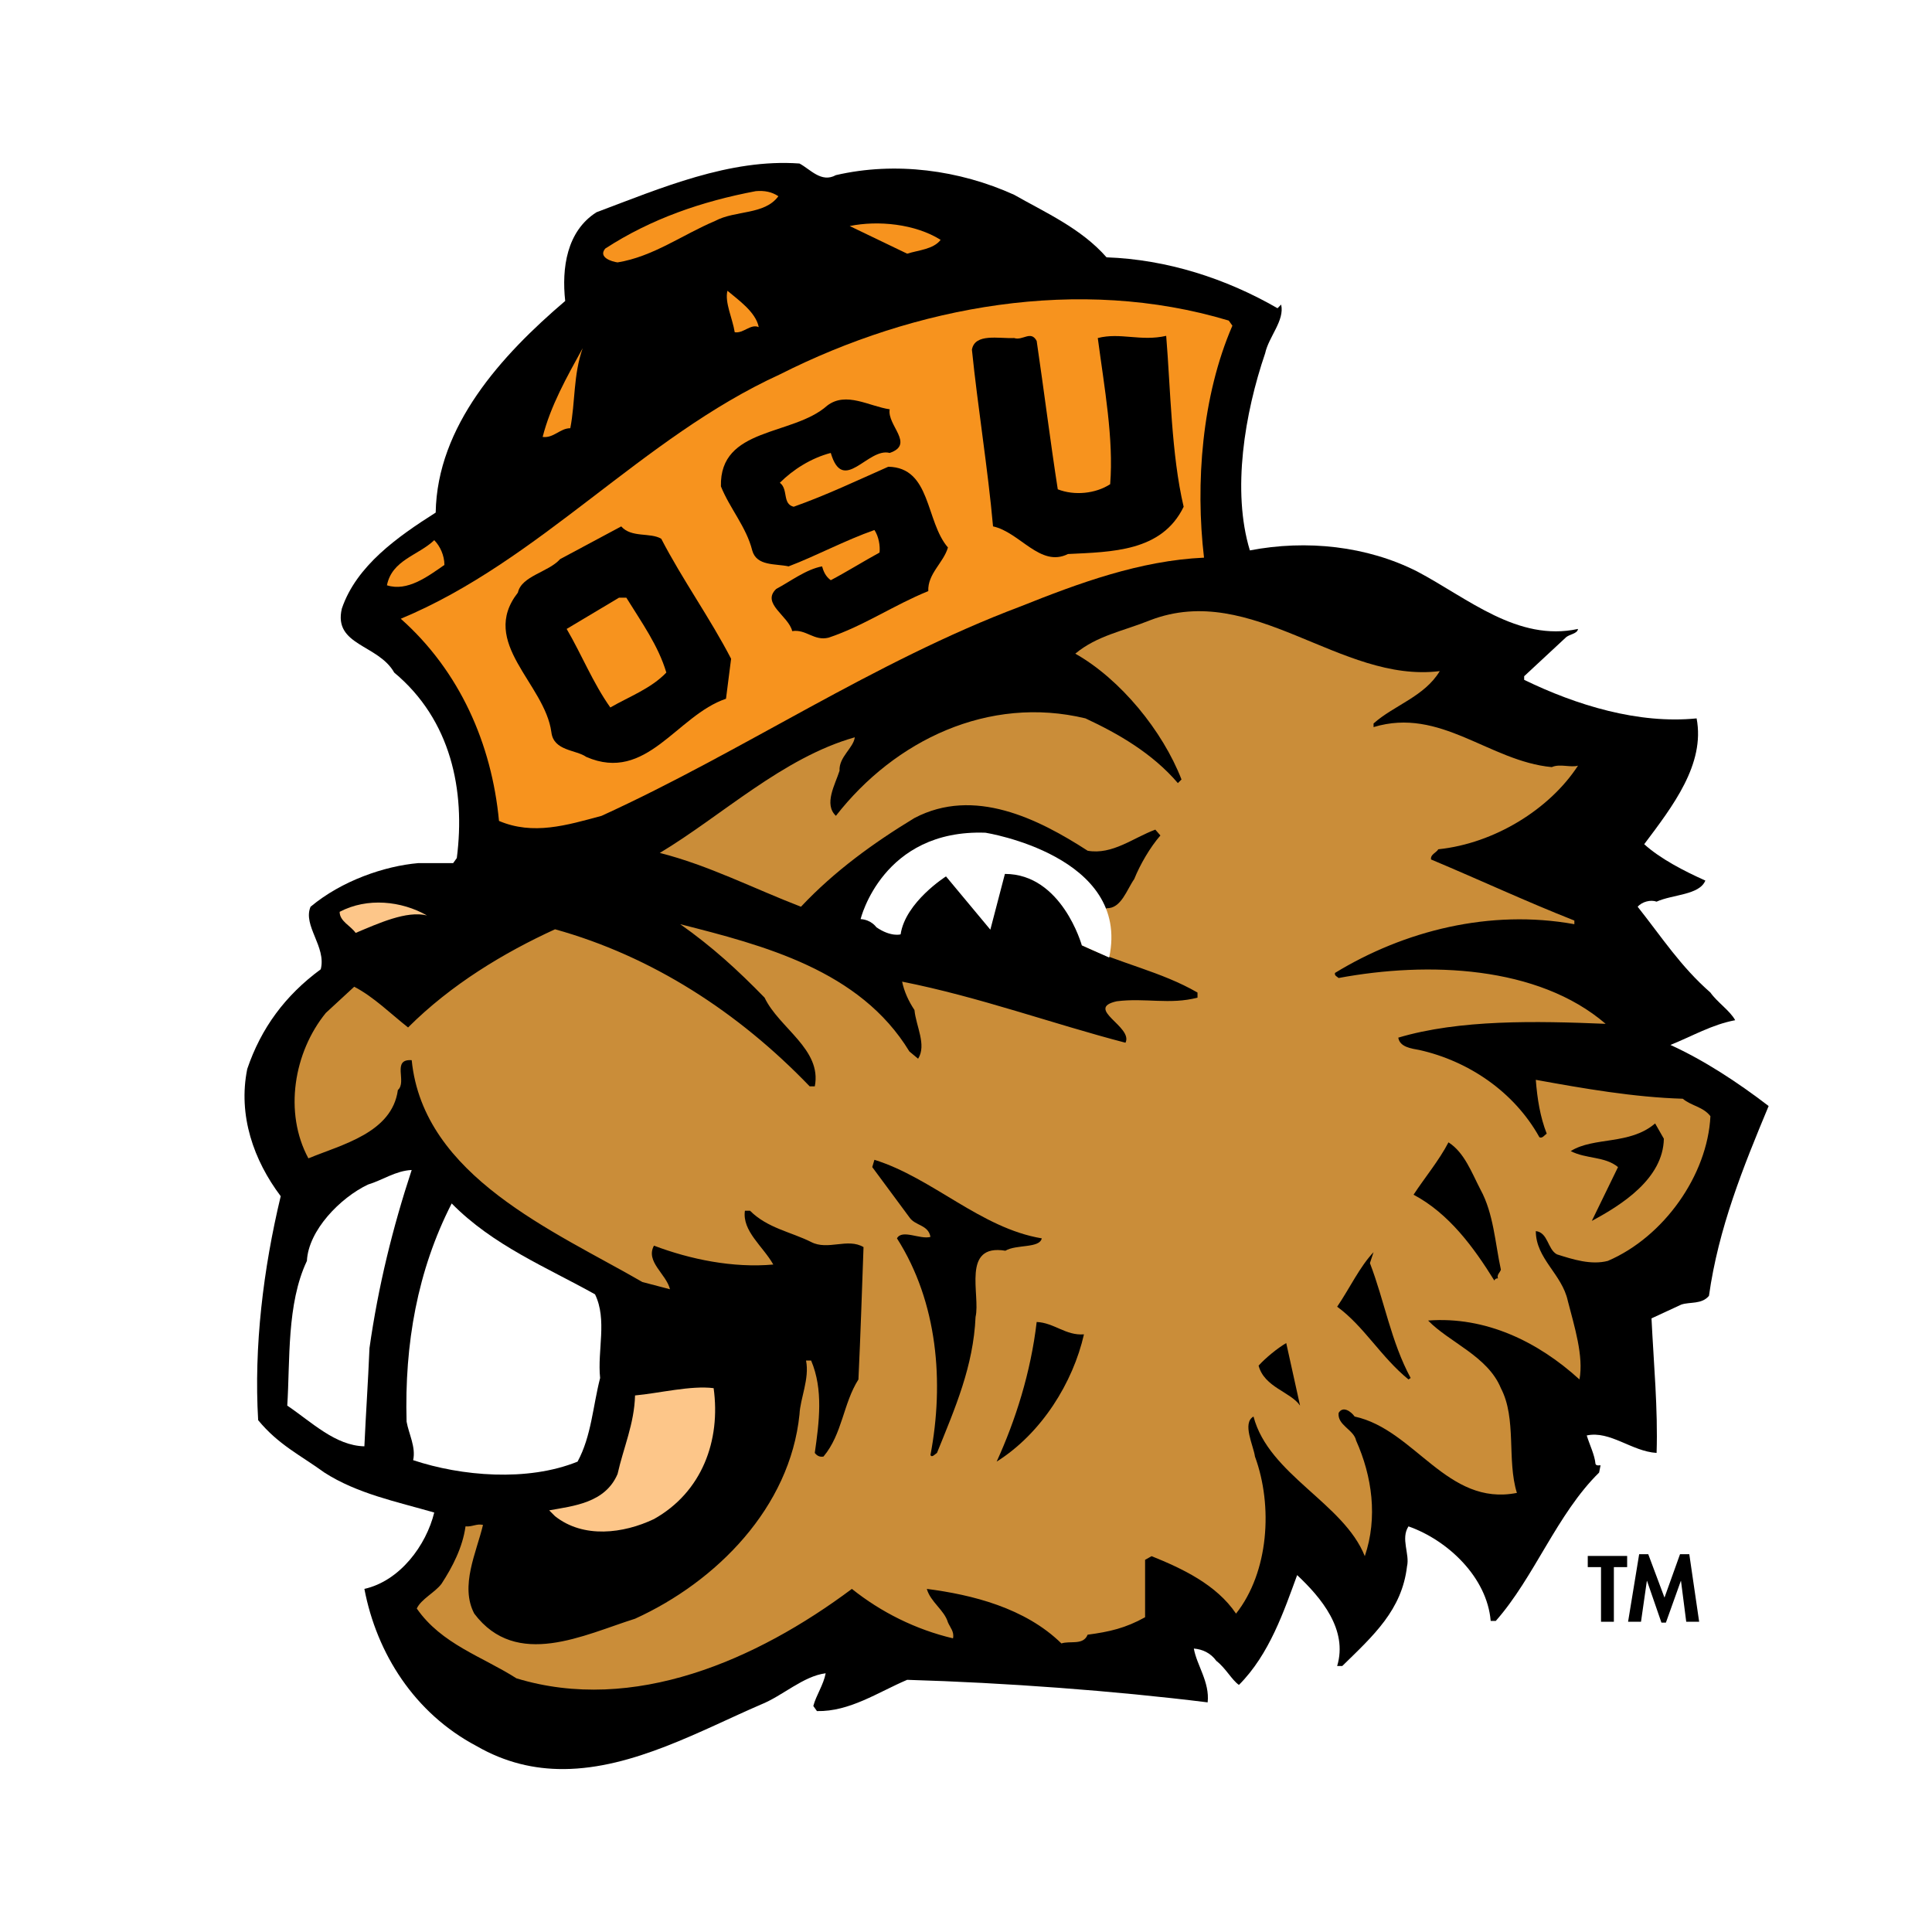
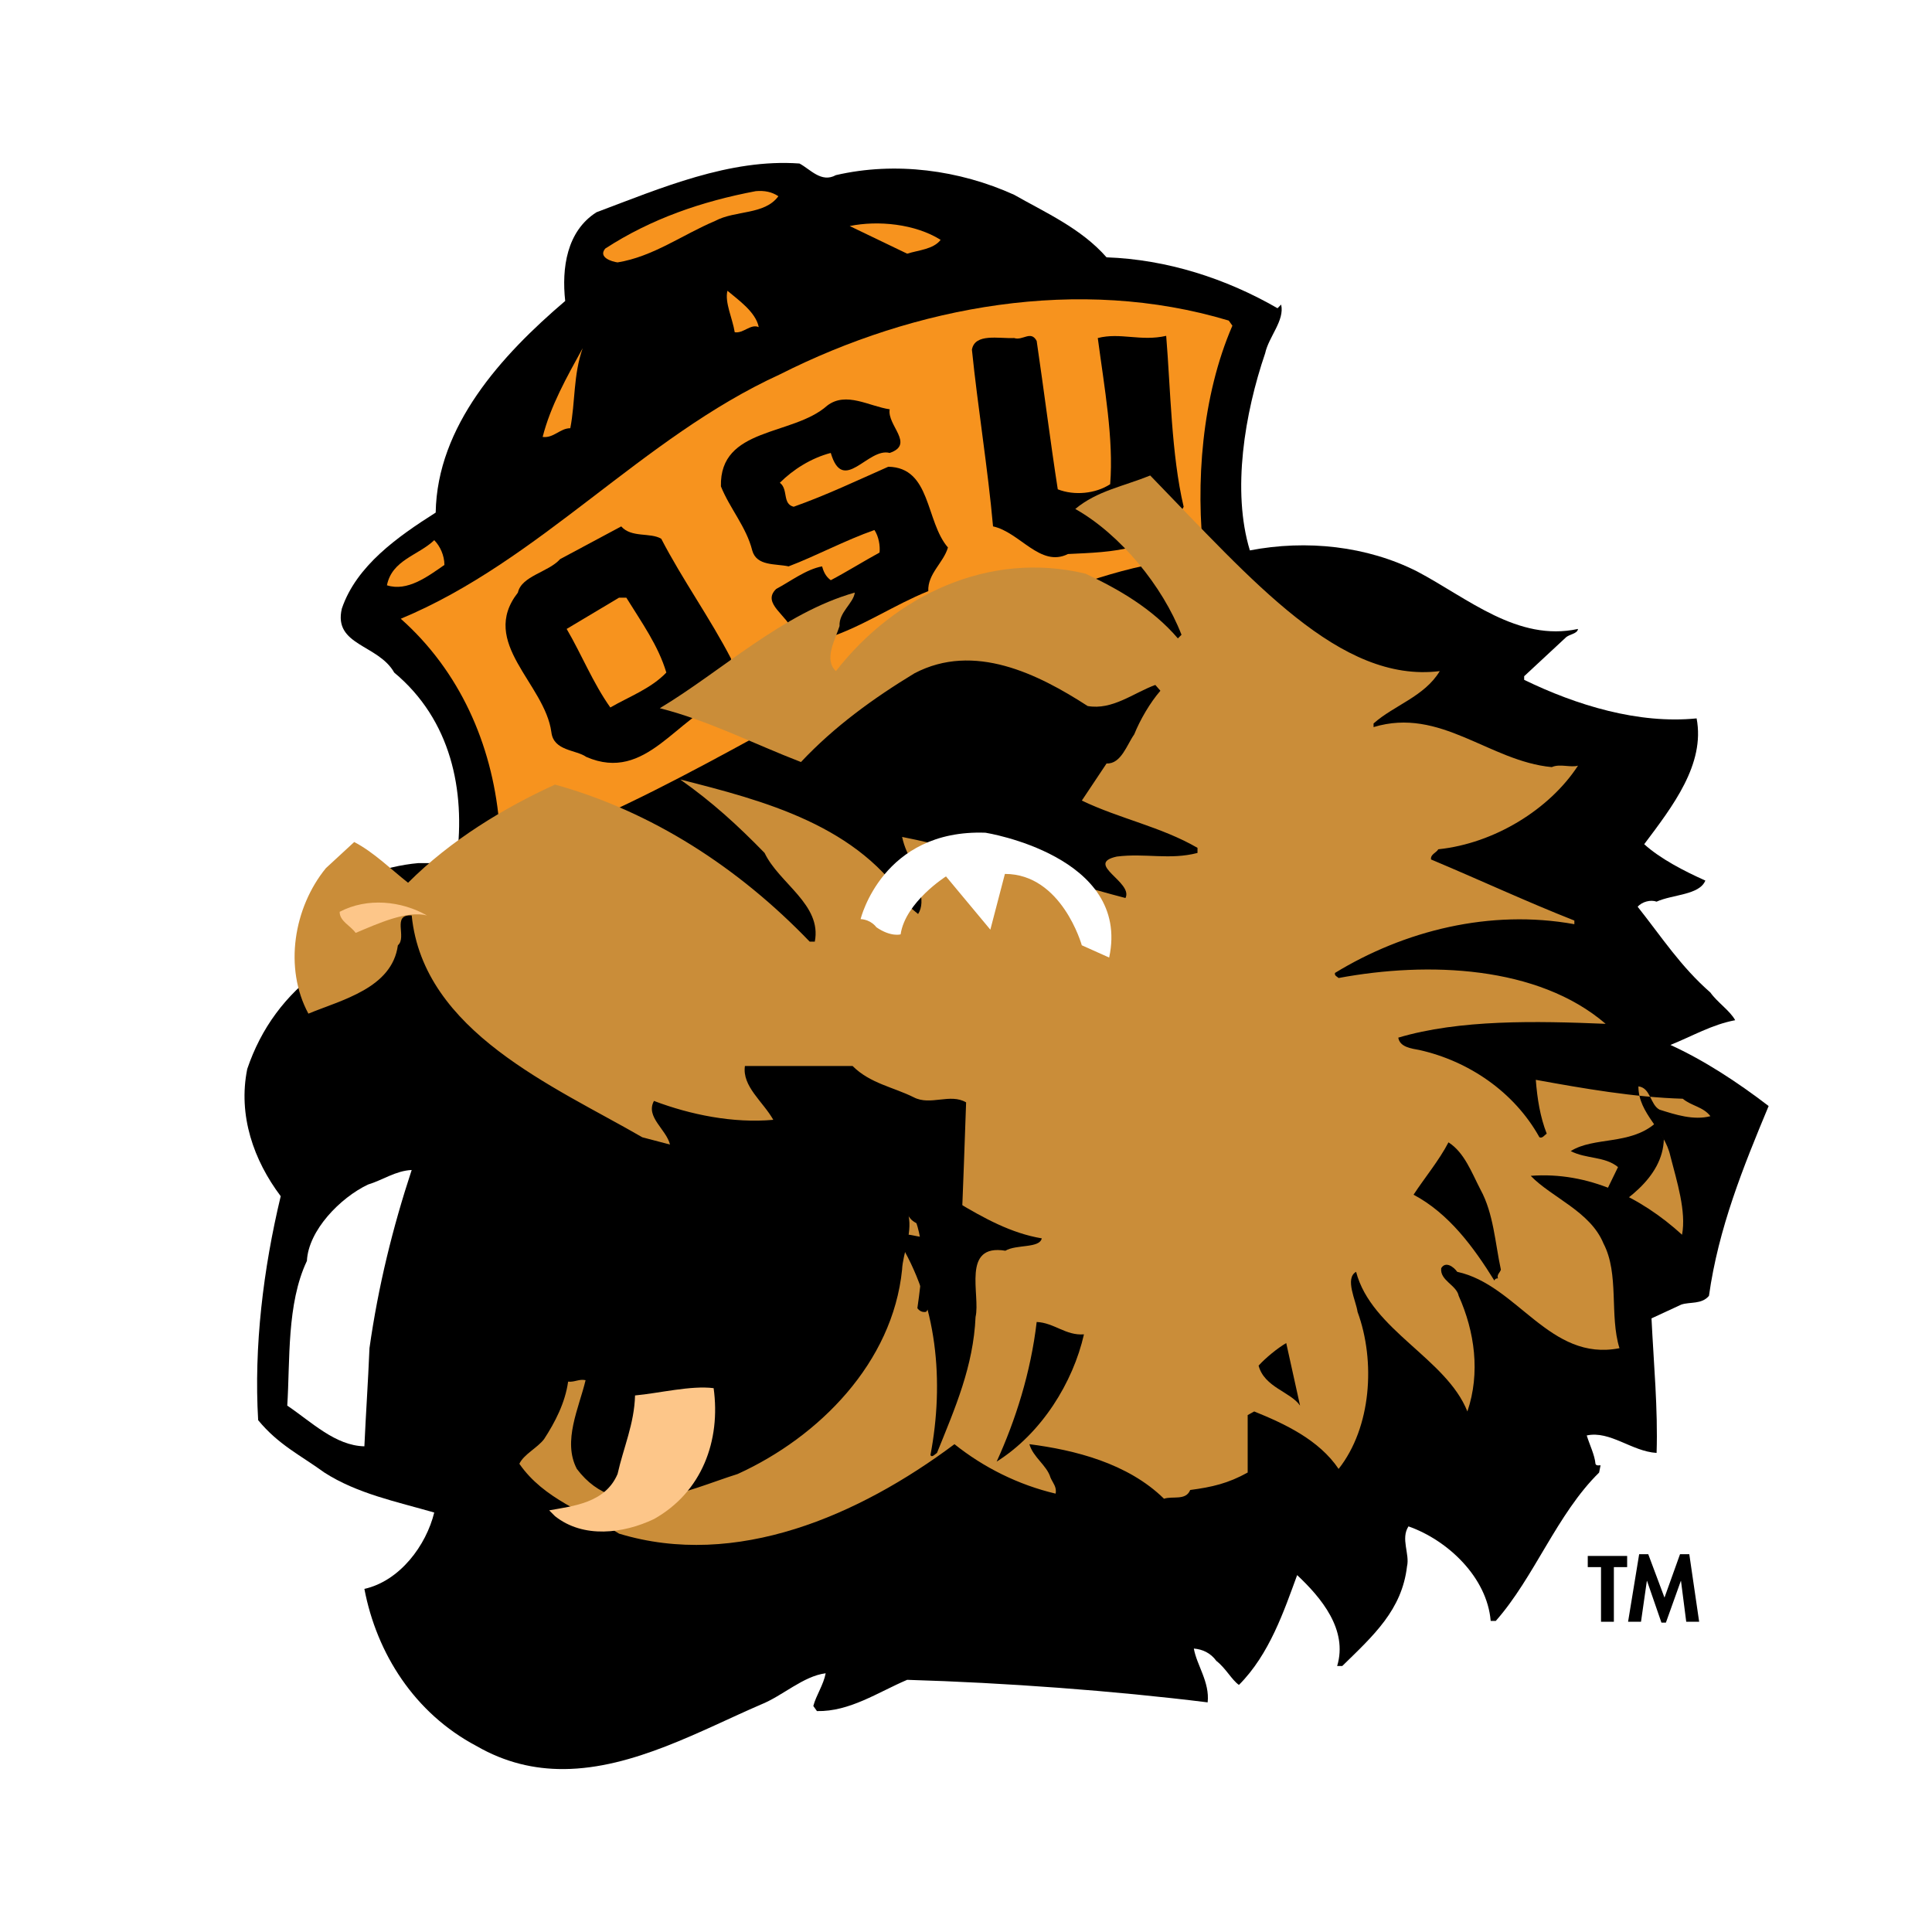
<svg xmlns="http://www.w3.org/2000/svg" version="1.0" id="Layer_1" x="0px" y="0px" width="192.756px" height="192.756px" viewBox="0 0 192.756 192.756" enable-background="new 0 0 192.756 192.756" xml:space="preserve">
  <g>
    <polygon fill-rule="evenodd" clip-rule="evenodd" fill="#FFFFFF" points="0,0 192.756,0 192.756,192.756 0,192.756 0,0  " />
    <path fill-rule="evenodd" clip-rule="evenodd" d="M83.395,17.474c5.953-1.379,12.34-0.508,17.785,1.959   c3.049,1.742,6.679,3.337,9.219,6.24c6.024,0.217,11.904,2.104,17.059,5.079l0.363-0.364c0.362,1.598-1.235,3.193-1.597,4.862   c-2.032,5.95-3.34,13.714-1.524,19.664c5.661-1.089,11.687-0.437,16.695,2.103c5.082,2.686,10.018,7.038,16.043,5.733   c-0.072,0.508-0.871,0.508-1.234,0.87l-4.138,3.846v0.362c5.227,2.54,11.397,4.426,17.205,3.846   c0.871,4.571-2.396,8.779-5.228,12.552c1.598,1.452,3.993,2.685,6.099,3.628c-0.582,1.452-3.268,1.379-4.864,2.103   c-0.581-0.217-1.452,0-1.887,0.51c2.468,3.118,4.282,5.949,7.259,8.562c0.653,0.943,1.959,1.812,2.469,2.757   c-2.324,0.435-4.283,1.596-6.461,2.467c3.339,1.522,6.677,3.701,9.799,6.095c-2.54,6.095-5.009,12.188-5.953,18.937   c-0.726,0.872-1.886,0.58-2.758,0.872l-2.976,1.377c0.218,4.499,0.653,9.069,0.508,13.424c-2.468-0.146-4.646-2.249-6.969-1.742   c0.29,0.944,0.799,1.96,0.872,2.83c0.071,0.218,0.362,0.145,0.508,0.145l-0.146,0.727c-4.21,4.135-6.461,10.448-10.308,14.801   h-0.509c-0.363-4.353-4.283-8.053-8.202-9.432c-0.799,1.233,0.146,2.756-0.146,3.989c-0.508,4.354-3.34,6.894-6.46,9.941h-0.51   c1.09-3.628-1.597-6.821-3.991-9.069c-1.308,3.555-2.76,7.908-5.809,10.956c-0.726-0.508-1.307-1.668-2.251-2.395   c-0.58-0.798-1.379-1.16-2.248-1.233c0.289,1.668,1.596,3.337,1.379,5.369c-9.365-1.16-20.181-1.959-29.98-2.249   c-2.904,1.233-5.735,3.191-9.002,3.119l-0.362-0.508c0.29-1.088,1.016-2.104,1.233-3.265c-2.25,0.289-4.282,2.249-6.46,3.12   c-6.018,2.599-12.751,6.38-19.621,6.438h-0.098c-2.879,0.011-5.781-0.637-8.665-2.303c-6.17-3.266-9.946-9.215-11.179-15.672   c3.557-0.799,6.17-4.354,6.969-7.62c-3.775-1.088-7.695-1.886-10.962-3.989c-2.394-1.741-4.572-2.757-6.605-5.224   c-0.435-7.328,0.509-15.092,2.25-22.348c-2.685-3.555-4.282-8.055-3.338-12.697c1.379-4.062,3.775-7.328,7.332-9.941   c0.581-2.249-1.815-4.353-1.017-6.239c3.122-2.613,7.404-4.064,10.745-4.354h3.483l0.364-0.507   c0.87-6.749-0.582-13.786-6.244-18.503c-1.597-2.829-6.098-2.684-5.226-6.384c1.452-4.281,5.59-7.183,9.363-9.578   c0.146-8.634,6.535-15.671,12.922-21.114c-0.362-3.266,0.146-6.965,3.122-8.851c6.387-2.394,13.284-5.369,20.253-4.862   C80.854,16.894,81.943,18.272,83.395,17.474L83.395,17.474z" />
    <path fill-rule="evenodd" clip-rule="evenodd" fill="#F7931E" d="M77.659,19.577c-1.379,1.887-4.282,1.379-6.315,2.467   c-3.268,1.379-6.171,3.556-9.728,4.136c-0.58-0.073-1.959-0.507-1.233-1.378c4.572-2.976,9.655-4.717,15.026-5.732   C76.28,18.997,77.006,19.142,77.659,19.577L77.659,19.577z" />
    <path fill-rule="evenodd" clip-rule="evenodd" fill="#F7931E" d="M93.848,23.931c-0.726,0.944-2.178,1.015-3.339,1.379   l-5.735-2.758C87.604,21.971,91.307,22.335,93.848,23.931L93.848,23.931z" />
    <path fill-rule="evenodd" clip-rule="evenodd" fill="#F7931E" d="M75.699,32.638c-0.798-0.364-1.524,0.653-2.396,0.508   c-0.217-1.379-1.015-2.975-0.726-4.136C73.595,29.88,75.409,31.114,75.699,32.638L75.699,32.638z" />
    <path fill-rule="evenodd" clip-rule="evenodd" fill="#F7931E" d="M122.594,31.985l0.362,0.508   c-3.049,7.037-3.702,15.745-2.831,23.144c-6.387,0.291-12.485,2.54-18.292,4.861C87.17,66.013,74.175,74.938,60.02,81.396   c-3.484,0.942-6.824,1.958-10.235,0.508c-0.726-7.69-3.92-14.947-9.8-20.171c13.937-5.804,24.028-18.066,37.82-24.378   C91.307,30.533,107.64,27.486,122.594,31.985L122.594,31.985z" />
    <path fill-rule="evenodd" clip-rule="evenodd" d="M116.351,33.508c0.437,5.296,0.509,11.827,1.742,17.051   c-2.177,4.498-7.186,4.498-11.542,4.716c-2.759,1.379-4.791-2.176-7.476-2.757c-0.51-5.732-1.524-11.9-2.107-17.631   c0.292-1.669,2.687-1.088,4.211-1.161c0.871,0.29,1.668-0.798,2.25,0.29c0.727,4.935,1.379,10.158,2.105,14.803   c1.67,0.653,3.774,0.435,5.227-0.508c0.362-4.5-0.58-9.65-1.235-14.584C111.777,33.146,113.811,34.088,116.351,33.508   L116.351,33.508z" />
    <path fill-rule="evenodd" clip-rule="evenodd" fill="#F7931E" d="M56.898,42.723c-1.015,0-1.668,1.015-2.758,0.87   c0.798-3.119,2.396-5.95,3.993-8.852C57.189,37.427,57.407,40.111,56.898,42.723L56.898,42.723z" />
    <path fill-rule="evenodd" clip-rule="evenodd" d="M88.766,40.836c-0.289,1.596,2.541,3.482,0,4.354c-2.178-0.58-4.645,4.209-5.88,0   c-1.959,0.508-3.775,1.669-5.081,2.975c0.871,0.653,0.218,2.103,1.379,2.394c3.268-1.16,6.316-2.612,9.438-3.992   c4.283,0.073,3.702,5.444,5.953,8.055c-0.437,1.524-2.034,2.612-1.961,4.354c-3.411,1.378-6.46,3.482-9.944,4.643   c-1.452,0.364-2.25-0.87-3.631-0.653c-0.362-1.523-3.12-2.757-1.596-4.208c1.379-0.725,2.976-1.958,4.574-2.25   c0.144,0.508,0.362,1.016,0.87,1.379c1.524-0.799,3.267-1.887,4.864-2.758c0.073-0.653-0.073-1.595-0.509-2.249   c-2.903,1.015-5.879,2.612-8.565,3.627c-1.307-0.289-3.194,0-3.629-1.595c-0.58-2.323-2.25-4.208-3.122-6.386   c-0.146-5.95,7.186-5.005,10.599-8.053C84.41,39.022,86.733,40.545,88.766,40.836L88.766,40.836z" />
    <path fill-rule="evenodd" clip-rule="evenodd" d="M65.973,53.752c2.104,4.063,4.864,7.908,6.969,11.972l-0.509,3.99   c-4.936,1.668-7.912,8.417-13.938,5.804c-1.015-0.725-3.266-0.58-3.484-2.467c-0.653-4.859-7.258-8.923-3.34-13.929   c0.364-1.67,3.049-2.032,4.211-3.338l6.098-3.264C62.996,53.68,64.884,53.099,65.973,53.752L65.973,53.752z" />
    <path fill-rule="evenodd" clip-rule="evenodd" fill="#F7931E" d="M44.34,56.363c-1.668,1.161-3.702,2.685-5.735,2.032   c0.508-2.54,3.123-2.975,4.719-4.5C43.905,54.477,44.34,55.421,44.34,56.363L44.34,56.363z" />
    <path fill-rule="evenodd" clip-rule="evenodd" fill="#F7931E" d="M62.489,59.629c1.524,2.467,3.194,4.788,3.991,7.472   c-1.525,1.597-3.701,2.395-5.589,3.484c-1.743-2.467-2.831-5.225-4.355-7.836l5.226-3.12H62.489L62.489,59.629z" />
-     <path fill-rule="evenodd" clip-rule="evenodd" fill="#CA8D39" d="M143.645,66.957c-1.523,2.539-4.572,3.41-6.605,5.224v0.362   c6.678-2.031,11.543,3.411,17.784,3.992c0.799-0.364,1.889,0.073,2.614-0.146c-2.831,4.354-8.349,7.764-13.938,8.344   c-0.218,0.364-0.798,0.507-0.726,1.015c5.008,2.105,9.509,4.208,14.3,6.095v0.364c-8.42-1.524-16.986,0.653-23.882,4.862   c-0.072,0.289,0.217,0.362,0.362,0.507c8.929-1.668,19.89-1.233,26.641,4.571c-6.968-0.29-14.59-0.436-20.688,1.379   c0.145,0.942,1.306,1.088,2.104,1.233c4.864,1.088,9.437,4.136,11.978,8.706c0.291,0.146,0.508-0.217,0.726-0.362   c-0.653-1.668-0.944-3.482-1.088-5.369c4.791,0.871,9.799,1.741,14.663,1.887c0.871,0.726,2.032,0.797,2.759,1.741   c-0.291,5.876-4.646,12.044-10.235,14.438c-1.67,0.435-3.483-0.146-5.081-0.653c-0.944-0.507-0.872-2.176-2.105-2.321   c0,2.757,2.613,4.281,3.193,6.965c0.653,2.54,1.598,5.515,1.162,7.836c-4.139-3.771-9.365-6.312-15.1-5.877   c2.105,2.178,5.952,3.556,7.259,6.748c1.598,3.048,0.581,7.183,1.598,10.449c-6.969,1.378-10.162-6.313-16.188-7.619   c-0.364-0.509-1.163-1.089-1.598-0.363c-0.146,1.234,1.524,1.669,1.743,2.757c1.597,3.556,2.177,7.691,0.869,11.537   c-2.104-5.296-9.582-8.126-11.104-13.931c-1.162,0.652,0,2.901,0.145,3.991c1.814,4.933,1.378,11.535-1.888,15.672   c-1.961-2.903-5.372-4.499-8.421-5.732l-0.653,0.362v5.732c-1.959,1.088-3.557,1.452-5.733,1.741   c-0.437,1.088-1.743,0.58-2.615,0.871c-3.629-3.555-8.928-4.861-13.429-5.441c0.364,1.306,1.743,2.104,2.106,3.337   c0.217,0.508,0.653,0.944,0.507,1.596c-3.702-0.87-7.186-2.611-10.089-4.933c-9.511,7.11-21.778,12.479-33.465,8.924   c-3.413-2.178-7.477-3.409-9.946-6.967c0.435-0.941,1.815-1.596,2.469-2.467c1.088-1.668,2.105-3.626,2.395-5.73   c0.654,0.072,1.089-0.29,1.743-0.146c-0.653,2.758-2.323,6.095-0.871,8.853c4.211,5.586,10.962,2.104,16.043,0.508   c8.13-3.701,15.461-11.102,16.405-20.388c0.071-1.598,1.016-3.556,0.653-5.369h0.508c1.234,2.901,0.798,6.166,0.364,9.214   c0.217,0.29,0.508,0.435,0.87,0.363c1.888-2.251,1.96-5.298,3.485-7.692c0.217-4.57,0.362-9.214,0.508-13.205   c-1.597-0.942-3.556,0.364-5.227-0.508c-2.032-1.016-4.355-1.379-6.098-3.12H74.32c-0.291,2.032,1.814,3.556,2.831,5.369   c-3.993,0.363-8.275-0.508-11.905-1.885c-0.871,1.596,1.234,2.829,1.598,4.352l-2.758-0.724   c-8.783-5.08-21.851-10.521-23.011-22.132c-2.034-0.145-0.437,2.179-1.379,2.976c-0.582,4.28-5.59,5.441-8.928,6.82   c-2.469-4.57-1.452-10.593,1.741-14.511l2.831-2.613c1.961,1.018,3.703,2.758,5.373,4.064c4.283-4.281,9.582-7.474,14.663-9.795   c9.655,2.683,18.294,8.271,25.407,15.672h0.509c0.726-3.701-3.558-5.804-5.01-8.852c-2.686-2.758-5.227-5.08-8.419-7.329   c8.274,2.104,17.928,4.571,22.865,12.698l0.872,0.725c0.87-1.378-0.218-3.265-0.364-4.86c-0.58-0.871-1.017-1.813-1.233-2.831   c7.694,1.525,15.027,4.209,22.286,6.096c0.798-1.597-4.139-3.409-0.871-4.136c2.83-0.362,5.299,0.362,8.057-0.362v-0.508   c-3.629-2.104-7.766-2.903-11.541-4.717l2.468-3.701c1.451,0.073,2.033-1.885,2.759-2.902c0.581-1.45,1.596-3.191,2.612-4.353   l-0.507-0.581c-2.179,0.799-4.283,2.54-6.751,2.104c-4.938-3.192-11.325-6.386-17.278-3.265c-4.064,2.467-7.985,5.297-11.325,8.853   c-4.717-1.814-9.218-4.136-14.083-5.369c6.17-3.701,12.269-9.506,19.455-11.537c-0.145,1.088-1.597,1.958-1.524,3.337   c-0.435,1.379-1.597,3.338-0.362,4.499c5.879-7.546,15.244-12.044,24.898-9.723c3.267,1.523,6.679,3.482,9.22,6.458l0.362-0.362   c-1.887-4.861-6.098-10.014-10.598-12.552c2.178-1.814,4.79-2.25,7.476-3.339C124.989,57.96,133.7,68.191,143.645,66.957   L143.645,66.957z" />
+     <path fill-rule="evenodd" clip-rule="evenodd" fill="#CA8D39" d="M143.645,66.957c-1.523,2.539-4.572,3.41-6.605,5.224v0.362   c6.678-2.031,11.543,3.411,17.784,3.992c0.799-0.364,1.889,0.073,2.614-0.146c-2.831,4.354-8.349,7.764-13.938,8.344   c-0.218,0.364-0.798,0.507-0.726,1.015c5.008,2.105,9.509,4.208,14.3,6.095v0.364c-8.42-1.524-16.986,0.653-23.882,4.862   c-0.072,0.289,0.217,0.362,0.362,0.507c8.929-1.668,19.89-1.233,26.641,4.571c-6.968-0.29-14.59-0.436-20.688,1.379   c0.145,0.942,1.306,1.088,2.104,1.233c4.864,1.088,9.437,4.136,11.978,8.706c0.291,0.146,0.508-0.217,0.726-0.362   c-0.653-1.668-0.944-3.482-1.088-5.369c4.791,0.871,9.799,1.741,14.663,1.887c0.871,0.726,2.032,0.797,2.759,1.741   c-1.67,0.435-3.483-0.146-5.081-0.653c-0.944-0.507-0.872-2.176-2.105-2.321   c0,2.757,2.613,4.281,3.193,6.965c0.653,2.54,1.598,5.515,1.162,7.836c-4.139-3.771-9.365-6.312-15.1-5.877   c2.105,2.178,5.952,3.556,7.259,6.748c1.598,3.048,0.581,7.183,1.598,10.449c-6.969,1.378-10.162-6.313-16.188-7.619   c-0.364-0.509-1.163-1.089-1.598-0.363c-0.146,1.234,1.524,1.669,1.743,2.757c1.597,3.556,2.177,7.691,0.869,11.537   c-2.104-5.296-9.582-8.126-11.104-13.931c-1.162,0.652,0,2.901,0.145,3.991c1.814,4.933,1.378,11.535-1.888,15.672   c-1.961-2.903-5.372-4.499-8.421-5.732l-0.653,0.362v5.732c-1.959,1.088-3.557,1.452-5.733,1.741   c-0.437,1.088-1.743,0.58-2.615,0.871c-3.629-3.555-8.928-4.861-13.429-5.441c0.364,1.306,1.743,2.104,2.106,3.337   c0.217,0.508,0.653,0.944,0.507,1.596c-3.702-0.87-7.186-2.611-10.089-4.933c-9.511,7.11-21.778,12.479-33.465,8.924   c-3.413-2.178-7.477-3.409-9.946-6.967c0.435-0.941,1.815-1.596,2.469-2.467c1.088-1.668,2.105-3.626,2.395-5.73   c0.654,0.072,1.089-0.29,1.743-0.146c-0.653,2.758-2.323,6.095-0.871,8.853c4.211,5.586,10.962,2.104,16.043,0.508   c8.13-3.701,15.461-11.102,16.405-20.388c0.071-1.598,1.016-3.556,0.653-5.369h0.508c1.234,2.901,0.798,6.166,0.364,9.214   c0.217,0.29,0.508,0.435,0.87,0.363c1.888-2.251,1.96-5.298,3.485-7.692c0.217-4.57,0.362-9.214,0.508-13.205   c-1.597-0.942-3.556,0.364-5.227-0.508c-2.032-1.016-4.355-1.379-6.098-3.12H74.32c-0.291,2.032,1.814,3.556,2.831,5.369   c-3.993,0.363-8.275-0.508-11.905-1.885c-0.871,1.596,1.234,2.829,1.598,4.352l-2.758-0.724   c-8.783-5.08-21.851-10.521-23.011-22.132c-2.034-0.145-0.437,2.179-1.379,2.976c-0.582,4.28-5.59,5.441-8.928,6.82   c-2.469-4.57-1.452-10.593,1.741-14.511l2.831-2.613c1.961,1.018,3.703,2.758,5.373,4.064c4.283-4.281,9.582-7.474,14.663-9.795   c9.655,2.683,18.294,8.271,25.407,15.672h0.509c0.726-3.701-3.558-5.804-5.01-8.852c-2.686-2.758-5.227-5.08-8.419-7.329   c8.274,2.104,17.928,4.571,22.865,12.698l0.872,0.725c0.87-1.378-0.218-3.265-0.364-4.86c-0.58-0.871-1.017-1.813-1.233-2.831   c7.694,1.525,15.027,4.209,22.286,6.096c0.798-1.597-4.139-3.409-0.871-4.136c2.83-0.362,5.299,0.362,8.057-0.362v-0.508   c-3.629-2.104-7.766-2.903-11.541-4.717l2.468-3.701c1.451,0.073,2.033-1.885,2.759-2.902c0.581-1.45,1.596-3.191,2.612-4.353   l-0.507-0.581c-2.179,0.799-4.283,2.54-6.751,2.104c-4.938-3.192-11.325-6.386-17.278-3.265c-4.064,2.467-7.985,5.297-11.325,8.853   c-4.717-1.814-9.218-4.136-14.083-5.369c6.17-3.701,12.269-9.506,19.455-11.537c-0.145,1.088-1.597,1.958-1.524,3.337   c-0.435,1.379-1.597,3.338-0.362,4.499c5.879-7.546,15.244-12.044,24.898-9.723c3.267,1.523,6.679,3.482,9.22,6.458l0.362-0.362   c-1.887-4.861-6.098-10.014-10.598-12.552c2.178-1.814,4.79-2.25,7.476-3.339C124.989,57.96,133.7,68.191,143.645,66.957   L143.645,66.957z" />
    <path fill-rule="evenodd" clip-rule="evenodd" fill="#FDC689" d="M42.599,91.335c-2.034-0.508-4.865,0.799-7.115,1.741   c-0.508-0.724-1.598-1.161-1.598-2.103C36.646,89.521,40.058,89.885,42.599,91.335L42.599,91.335z" />
    <path fill-rule="evenodd" clip-rule="evenodd" d="M166.003,113.61c-0.072,3.991-4.21,6.603-7.187,8.199l2.614-5.369   c-1.308-1.089-3.194-0.798-4.719-1.597c2.323-1.45,5.88-0.58,8.421-2.757L166.003,113.61L166.003,113.61z" />
    <path fill-rule="evenodd" clip-rule="evenodd" d="M147.71,118.689c1.307,2.395,1.452,5.297,2.032,7.981   c-0.072,0.29-0.435,0.508-0.289,0.87c-0.218,0-0.291,0.072-0.364,0.218c-2.031-3.266-4.5-6.675-8.058-8.562   c1.09-1.669,2.542-3.409,3.484-5.224C146.113,114.988,146.839,117.021,147.71,118.689L147.71,118.689z" />
    <path fill-rule="evenodd" clip-rule="evenodd" d="M103.938,123.551c-0.218,1.016-2.541,0.581-3.629,1.234   c-4.428-0.727-2.469,4.425-2.977,6.602c-0.218,4.935-2.032,9.07-3.848,13.568c-0.218,0.145-0.508,0.507-0.653,0.218   c1.379-7.256,0.726-15.237-3.34-21.622c0.509-0.944,2.323,0.146,3.34-0.146c-0.219-1.233-1.525-1.088-2.105-1.959l-3.702-5.006   l0.217-0.726C93.049,117.528,97.84,122.534,103.938,123.551L103.938,123.551z" />
    <path fill-rule="evenodd" clip-rule="evenodd" fill="#FFFFFF" d="M41.074,116.73c-1.889,5.732-3.34,11.609-4.211,17.776   c-0.144,3.483-0.362,6.53-0.508,9.794c-2.903-0.072-5.226-2.394-7.695-4.062c0.291-4.497-0.071-10.157,1.961-14.438   c0.146-3.047,3.338-6.313,6.098-7.618C38.17,117.745,39.477,116.803,41.074,116.73L41.074,116.73z" />
-     <path fill-rule="evenodd" clip-rule="evenodd" fill="#FFFFFF" d="M59.367,129.137c1.233,2.54,0.218,5.588,0.507,8.346   c-0.726,2.828-0.87,5.804-2.25,8.344c-5.009,2.03-11.614,1.45-16.404-0.146c0.29-1.306-0.437-2.612-0.655-3.846   c-0.217-7.764,1.089-15.092,4.5-21.767C49.204,124.277,54.575,126.453,59.367,129.137L59.367,129.137z" />
-     <path fill-rule="evenodd" clip-rule="evenodd" d="M136.677,126.019c1.451,3.771,2.104,7.836,4.064,11.464l-0.217,0.144   c-2.76-2.249-4.429-5.296-7.115-7.256c1.235-1.813,2.25-3.99,3.63-5.441L136.677,126.019L136.677,126.019z" />
    <path fill-rule="evenodd" clip-rule="evenodd" d="M108.147,133.128c-1.088,4.789-4.21,9.867-8.711,12.698   c1.889-4.136,3.411-8.925,3.993-13.932C105.171,131.968,106.334,133.274,108.147,133.128L108.147,133.128z" />
    <path fill-rule="evenodd" clip-rule="evenodd" d="M129.707,140.238c-0.943-1.379-3.557-1.813-4.137-3.989   c0.726-0.799,1.887-1.742,2.758-2.251L129.707,140.238L129.707,140.238z" />
    <path fill-rule="evenodd" clip-rule="evenodd" fill="#FDC689" d="M71.199,138.497c0.726,5.224-1.161,10.376-5.953,13.06   c-3.049,1.452-7.041,1.96-9.873-0.289l-0.58-0.58c2.396-0.437,5.59-0.726,6.823-3.629c0.581-2.611,1.67-5.006,1.743-7.835   C65.754,139.005,68.948,138.207,71.199,138.497L71.199,138.497z" />
    <path fill-rule="evenodd" clip-rule="evenodd" fill="#FFFFFF" d="M89.855,93.222c0,0-0.969,0.288-2.421-0.711   c0,0-0.501-0.749-1.572-0.812c0,0,2.176-8.983,12.46-8.619c0,0,14.519,2.297,12.34,12.455l-2.731-1.224c0,0-1.985-7.12-7.672-7.12   l-1.452,5.562l-4.424-5.313C94.382,87.439,90.327,90.004,89.855,93.222L89.855,93.222z" />
    <polygon fill-rule="evenodd" clip-rule="evenodd" points="161.016,156.352 162.341,156.352 162.341,155.237 158.411,155.237    158.411,156.352 159.734,156.352 159.734,161.803 161.016,161.803 161.016,156.352  " />
    <polygon fill-rule="evenodd" clip-rule="evenodd" points="168.236,161.803 169.525,161.803 168.541,155.062 167.617,155.062    166.066,159.392 164.446,155.062 163.54,155.062 162.434,161.803 163.723,161.803 164.307,157.728 164.325,157.728    165.762,161.891 166.207,161.891 167.696,157.728 167.713,157.728 168.236,161.803  " />
  </g>
</svg>